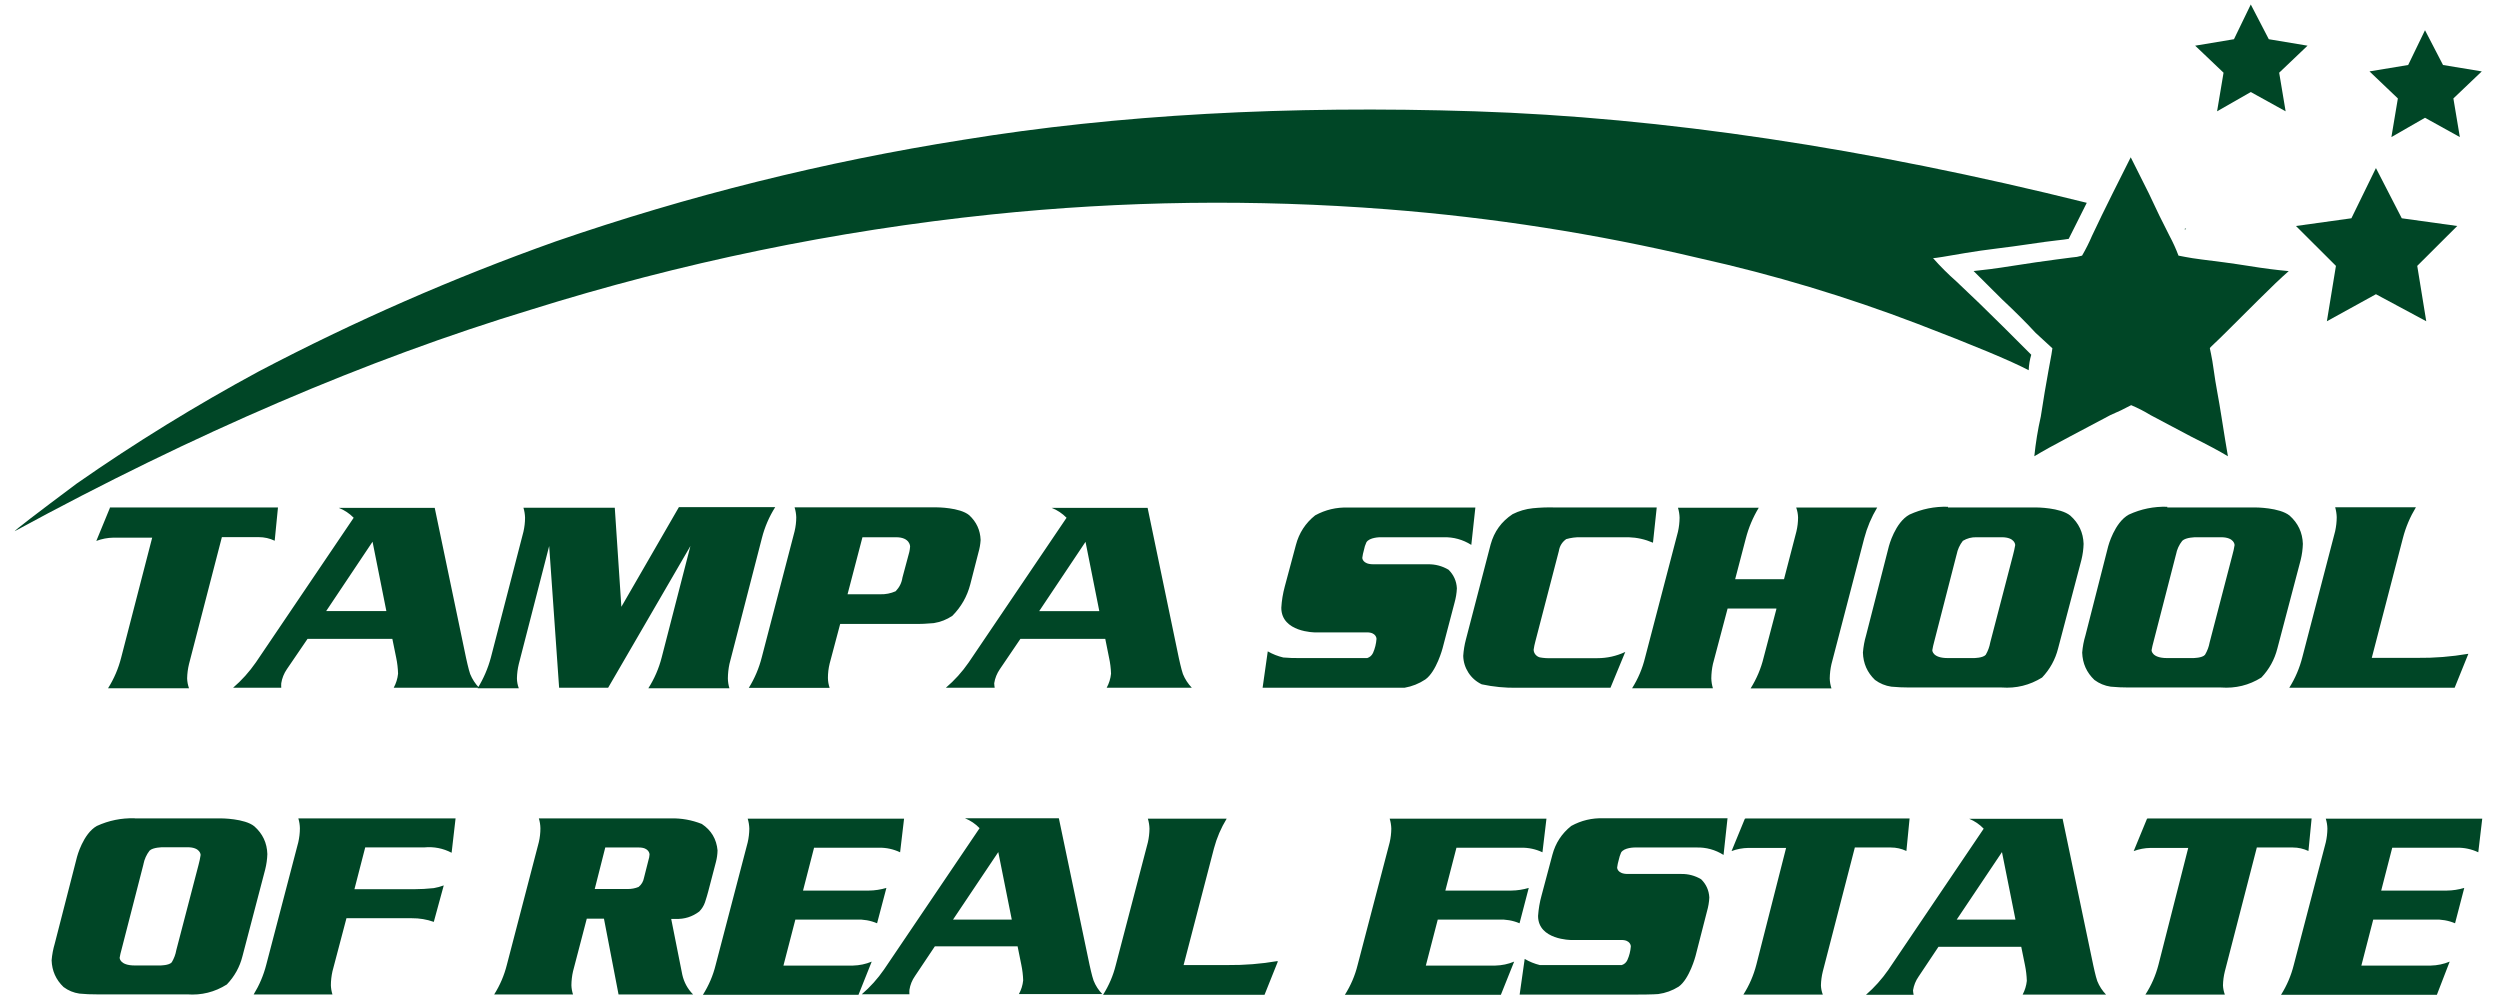
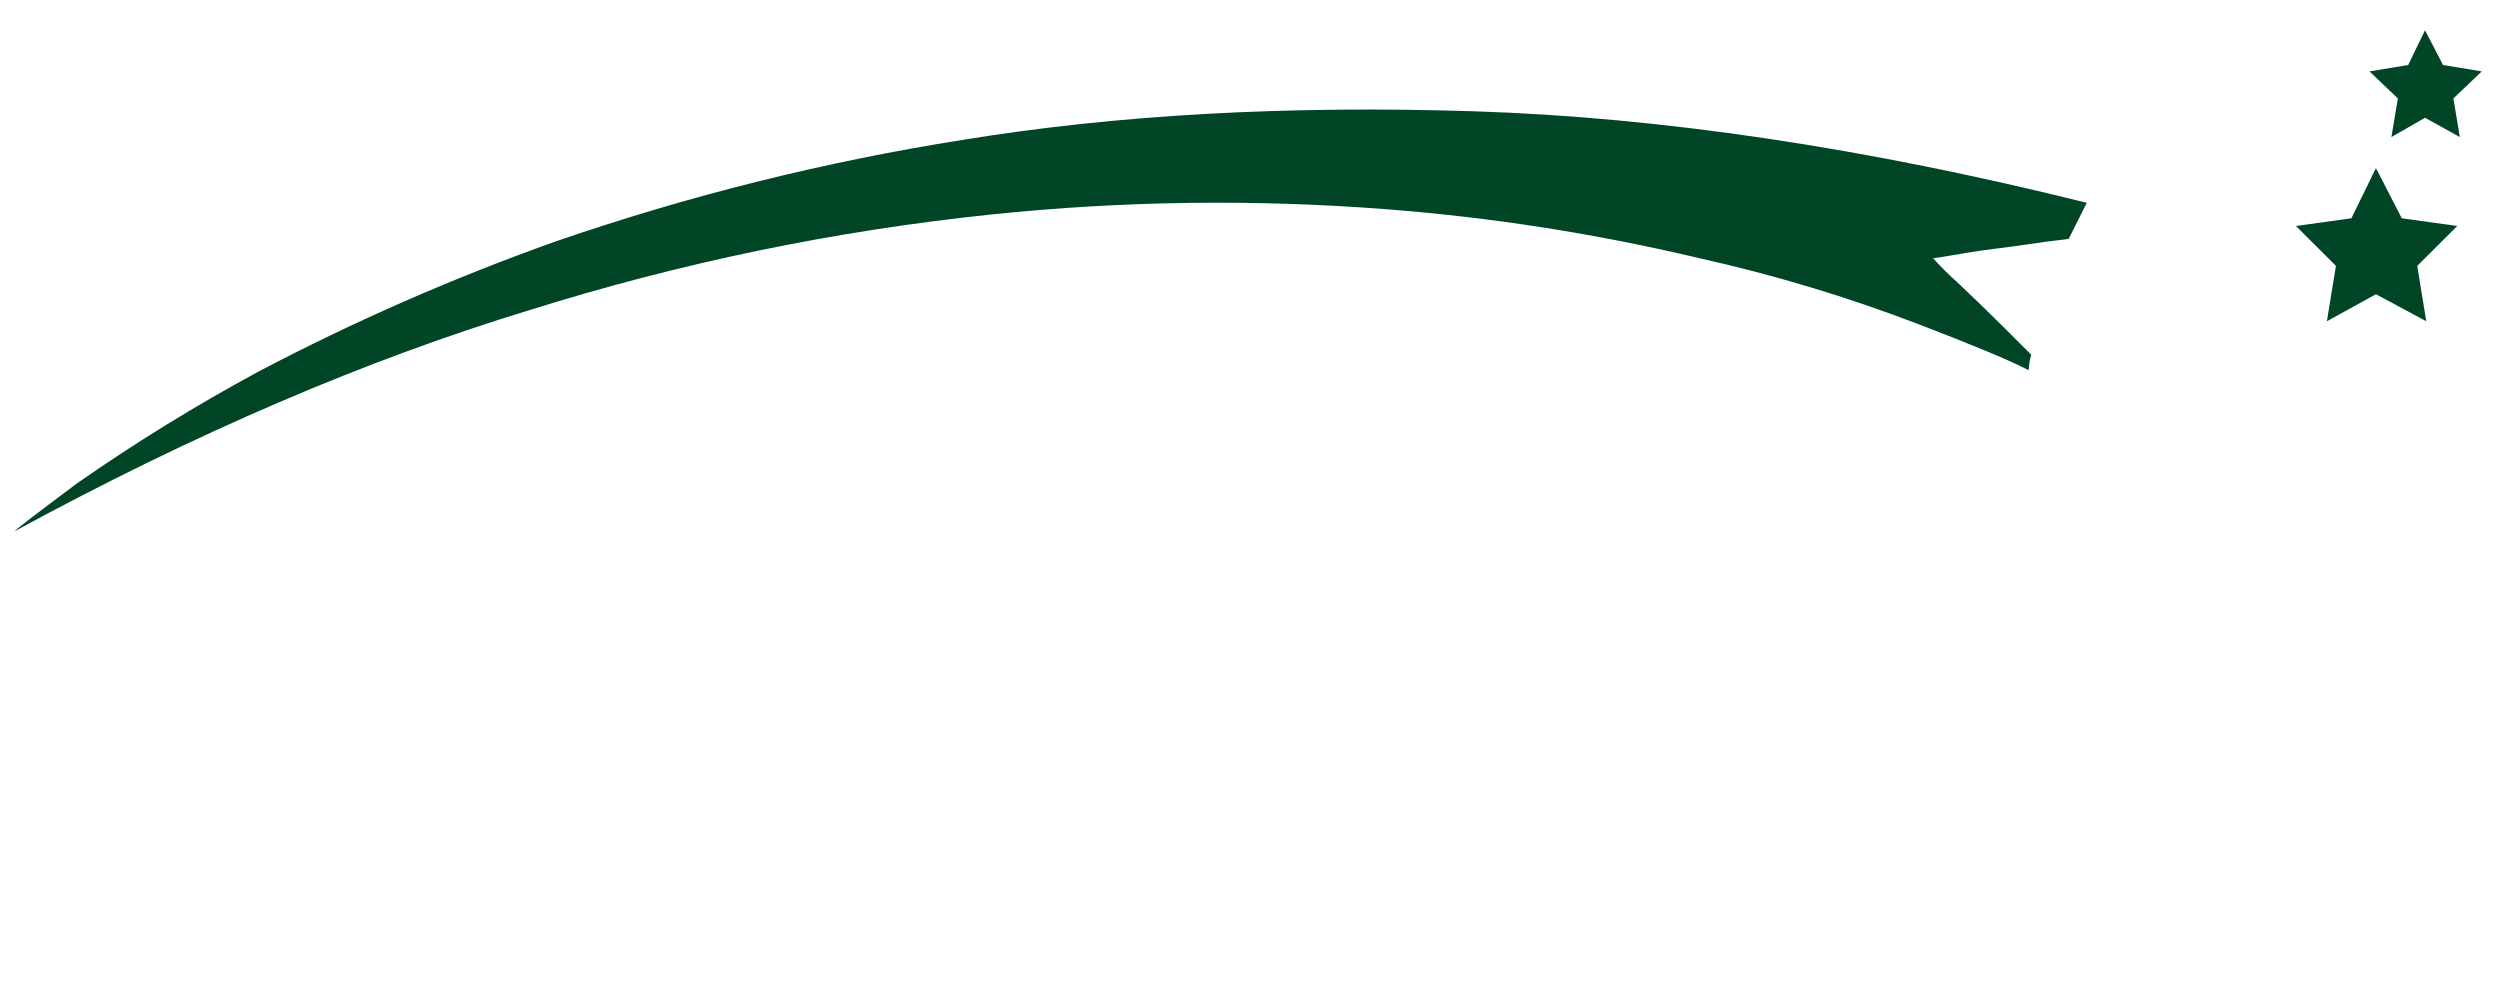
<svg xmlns="http://www.w3.org/2000/svg" width="250" zoomAndPan="magnify" viewBox="0 0 187.5 75" height="100" preserveAspectRatio="xMidYMid meet" version="1.0">
  <defs>
    <clipPath id="42e98dda56">
      <path d="M 1.012 8 L 157 8 L 157 40 L 1.012 40 Z M 1.012 8 " clip-rule="nonzero" />
    </clipPath>
    <clipPath id="70496e6234">
-       <path d="M 164 0.336 L 174 0.336 L 174 9 L 164 9 Z M 164 0.336 " clip-rule="nonzero" />
-     </clipPath>
+       </clipPath>
    <clipPath id="bf96b9b8cb">
      <path d="M 177 2 L 186.262 2 L 186.262 11 L 177 11 Z M 177 2 " clip-rule="nonzero" />
    </clipPath>
    <clipPath id="0550f3cc33">
-       <path d="M 3 61 L 186.262 61 L 186.262 74.586 L 3 74.586 Z M 3 61 " clip-rule="nonzero" />
+       <path d="M 3 61 L 186.262 61 L 186.262 74.586 L 3 74.586 M 3 61 " clip-rule="nonzero" />
    </clipPath>
  </defs>
  <g clip-path="url(#42e98dda56)">
    <path fill="#004626" d="M 144.98 19.363 C 145.117 19.363 145.922 19.238 147.402 18.977 C 148.883 18.719 150.566 18.562 152.25 18.301 C 153.93 18.043 154.824 17.984 155.152 17.914 L 155.637 16.949 L 156.508 15.211 C 139.98 11.094 124.68 8.805 110.613 8.348 C 96.547 7.895 83.766 8.605 72.273 10.48 C 61.848 12.125 51.648 14.668 41.672 18.109 C 34.016 20.832 26.594 24.082 19.402 27.859 C 14.691 30.406 10.141 33.207 5.75 36.27 C 2.652 38.586 1.102 39.777 1.102 39.84 C 14.594 32.504 27.5 26.965 39.816 23.227 C 51.102 19.691 62.625 17.309 74.387 16.082 C 84.25 15.059 94.125 14.93 104.012 15.695 C 111.918 16.309 119.727 17.531 127.441 19.363 C 133.02 20.605 138.48 22.246 143.82 24.289 C 148.02 25.898 150.797 27.055 152.152 27.766 C 152.168 27.371 152.23 26.984 152.344 26.605 C 152.086 26.352 151.379 25.641 150.215 24.48 C 149.055 23.324 147.887 22.195 146.723 21.102 C 146.105 20.559 145.527 19.98 144.98 19.363 " fill-opacity="1" fill-rule="nonzero" />
  </g>
-   <path fill="#004626" d="M 163.961 17.145 L 163.863 17.145 L 163.863 17.238 L 163.961 17.145 " fill-opacity="1" fill-rule="nonzero" />
-   <path fill="#004626" d="M 171.598 20.328 C 170.855 20.262 169.82 20.137 168.621 19.941 C 167.422 19.75 166.164 19.586 165.129 19.461 C 164.094 19.336 163.453 19.172 163.387 19.172 C 163.195 18.66 162.969 18.164 162.711 17.684 C 162.211 16.719 161.695 15.656 161.16 14.5 L 159.805 11.797 L 158.449 14.5 C 157.871 15.656 157.355 16.719 156.902 17.684 C 156.684 18.195 156.434 18.691 156.156 19.172 L 155.77 19.266 C 155.703 19.266 155.191 19.336 154.223 19.461 C 153.254 19.586 152.152 19.75 150.93 19.941 C 149.711 20.137 148.699 20.262 148.02 20.328 L 150.156 22.453 C 151.125 23.359 151.957 24.191 152.672 24.965 L 153.93 26.121 C 153.93 26.191 153.836 26.738 153.641 27.766 C 153.449 28.789 153.254 29.992 153.059 31.246 C 152.836 32.227 152.676 33.219 152.574 34.219 C 153.215 33.832 154.086 33.348 155.188 32.77 C 156.293 32.191 157.324 31.645 158.285 31.129 C 158.816 30.906 159.332 30.66 159.836 30.387 C 160.34 30.598 160.82 30.844 161.285 31.129 L 164.383 32.77 C 165.547 33.348 166.453 33.832 167.094 34.219 C 166.969 33.477 166.805 32.512 166.609 31.246 C 166.418 29.984 166.164 28.797 166.031 27.766 C 165.895 26.73 165.738 26.191 165.738 26.121 C 165.738 26.055 166.195 25.676 166.902 24.965 L 169.426 22.453 C 170.324 21.555 171.07 20.844 171.66 20.328 " fill-opacity="1" fill-rule="nonzero" />
  <g clip-path="url(#70496e6234)">
    <path fill="#004626" d="M 166.281 8.348 L 168.809 6.902 L 171.422 8.348 L 170.938 5.453 L 173.066 3.426 L 170.16 2.941 L 168.809 0.336 L 167.547 2.941 L 164.637 3.426 L 166.766 5.453 L 166.281 8.348 " fill-opacity="1" fill-rule="nonzero" />
  </g>
  <path fill="#004626" d="M 180.133 16.371 L 178.195 12.605 L 176.355 16.371 L 172.195 16.949 L 175.195 19.941 L 174.516 24.094 L 178.195 22.066 L 181.969 24.094 L 181.293 19.941 L 184.293 16.949 L 180.133 16.371 " fill-opacity="1" fill-rule="nonzero" />
  <g clip-path="url(#bf96b9b8cb)">
    <path fill="#004626" d="M 186.133 5.355 L 183.227 4.875 L 181.875 2.266 L 180.613 4.875 L 177.711 5.355 L 179.84 7.383 L 179.355 10.281 L 181.875 8.832 L 184.488 10.281 L 184.004 7.383 L 186.133 5.355 " fill-opacity="1" fill-rule="nonzero" />
  </g>
-   <path fill="#004626" d="M 8.242 38.059 L 20.848 38.059 L 20.602 40.555 C 20.223 40.375 19.824 40.285 19.402 40.285 L 16.641 40.285 L 14.176 49.801 C 14.09 50.156 14.043 50.512 14.035 50.879 C 14.043 51.133 14.09 51.379 14.176 51.621 L 8.102 51.621 C 8.555 50.902 8.883 50.133 9.09 49.312 L 11.414 40.324 L 8.504 40.324 C 8.062 40.332 7.637 40.414 7.223 40.57 L 8.242 38.094 Z M 32.598 38.059 L 34.957 49.355 C 34.957 49.355 35.141 50.211 35.262 50.551 C 35.418 50.938 35.645 51.281 35.93 51.582 L 29.527 51.582 C 29.707 51.254 29.816 50.902 29.855 50.527 C 29.844 50.125 29.797 49.727 29.715 49.332 L 29.426 47.914 L 23.066 47.914 L 21.516 50.188 C 21.297 50.508 21.156 50.859 21.094 51.242 C 21.086 51.355 21.086 51.469 21.094 51.582 L 17.48 51.582 C 18.133 51.023 18.699 50.387 19.188 49.684 L 26.527 38.832 C 26.207 38.508 25.836 38.258 25.41 38.09 L 32.602 38.09 Z M 28.977 45.828 L 27.941 40.629 L 24.465 45.828 Z M 46.629 45.465 L 50.918 38.035 L 58.141 38.035 C 57.688 38.754 57.355 39.523 57.145 40.348 L 54.707 49.801 C 54.633 50.156 54.594 50.516 54.59 50.879 C 54.594 51.129 54.633 51.379 54.707 51.621 L 48.625 51.621 C 49.082 50.902 49.414 50.133 49.625 49.312 L 51.781 40.953 L 45.609 51.582 L 41.934 51.582 L 41.188 40.953 L 38.91 49.801 C 38.824 50.156 38.777 50.512 38.77 50.879 C 38.773 51.133 38.82 51.379 38.91 51.621 L 35.82 51.621 C 36.266 50.898 36.598 50.129 36.816 49.312 L 39.258 39.879 C 39.336 39.531 39.379 39.18 39.379 38.824 C 39.371 38.57 39.332 38.324 39.258 38.082 L 46.109 38.082 L 46.602 45.508 Z M 63.012 46.801 L 62.223 49.77 C 62.137 50.125 62.094 50.484 62.094 50.848 C 62.098 51.102 62.141 51.348 62.223 51.59 L 56.16 51.59 C 56.605 50.871 56.93 50.102 57.137 49.281 L 59.594 39.848 C 59.676 39.5 59.719 39.148 59.719 38.793 C 59.711 38.539 59.668 38.293 59.594 38.051 L 70.254 38.051 C 70.254 38.051 71.98 38.051 72.688 38.637 C 73.234 39.141 73.52 39.762 73.547 40.5 C 73.527 40.82 73.473 41.133 73.383 41.438 L 72.77 43.828 C 72.535 44.734 72.086 45.52 71.43 46.184 C 71.004 46.473 70.539 46.652 70.031 46.734 C 69.535 46.781 69.039 46.805 68.543 46.793 L 63.031 46.793 Z M 63.582 44.57 L 66.023 44.57 C 66.426 44.582 66.809 44.504 67.172 44.344 C 67.453 44.055 67.625 43.715 67.684 43.316 L 68.199 41.395 C 68.23 41.258 68.25 41.121 68.258 40.984 C 68.258 40.984 68.258 40.293 67.203 40.293 L 64.684 40.293 L 63.566 44.57 Z M 86.066 38.066 L 88.414 49.355 C 88.414 49.355 88.598 50.211 88.719 50.551 C 88.875 50.938 89.102 51.281 89.387 51.582 L 83 51.582 C 83.18 51.254 83.289 50.902 83.328 50.527 C 83.316 50.125 83.266 49.727 83.18 49.332 L 82.895 47.914 L 76.531 47.914 L 74.988 50.188 C 74.77 50.508 74.625 50.859 74.566 51.242 C 74.57 51.355 74.582 51.469 74.602 51.582 L 70.938 51.582 C 71.594 51.023 72.164 50.391 72.652 49.684 L 79.992 38.832 C 79.672 38.508 79.301 38.258 78.875 38.09 L 86.066 38.09 Z M 82.449 45.836 L 81.414 40.637 L 77.938 45.836 Z M 110.652 38.066 L 110.348 40.867 C 109.707 40.465 109.012 40.273 108.254 40.293 L 103.52 40.293 C 103.52 40.293 102.699 40.293 102.477 40.68 C 102.391 40.867 102.328 41.059 102.293 41.258 C 102.238 41.449 102.195 41.645 102.172 41.84 C 102.172 41.84 102.172 42.32 102.992 42.32 L 107.094 42.32 C 107.648 42.312 108.164 42.449 108.641 42.73 C 109.031 43.117 109.238 43.582 109.266 44.125 C 109.25 44.492 109.188 44.852 109.09 45.203 L 108.195 48.613 C 108.195 48.613 107.734 50.371 106.898 50.961 C 106.422 51.277 105.902 51.484 105.336 51.582 C 105.336 51.582 104.934 51.582 103.633 51.582 L 94.695 51.582 L 95.082 48.852 C 95.449 49.062 95.836 49.215 96.246 49.312 C 96.672 49.348 97.098 49.363 97.527 49.355 L 101.941 49.355 C 101.941 49.355 102.426 49.355 102.543 49.355 C 102.742 49.289 102.887 49.16 102.977 48.969 C 103.125 48.633 103.211 48.281 103.238 47.914 C 103.238 47.914 103.238 47.41 102.492 47.43 L 98.637 47.43 C 98.637 47.43 96.098 47.43 96.098 45.582 C 96.129 45.047 96.215 44.52 96.355 44 L 97.191 40.879 C 97.426 39.98 97.906 39.234 98.637 38.652 C 99.406 38.23 100.234 38.035 101.113 38.066 Z M 124.254 38.066 L 123.973 40.703 C 123.387 40.449 122.777 40.312 122.141 40.293 L 118.543 40.293 C 118.176 40.285 117.816 40.332 117.465 40.434 C 117.156 40.656 116.973 40.953 116.914 41.328 L 115.148 48.121 C 115.094 48.324 115.051 48.523 115.023 48.73 C 115.027 48.867 115.074 48.988 115.16 49.094 C 115.25 49.199 115.359 49.27 115.492 49.305 C 115.773 49.355 116.059 49.375 116.348 49.363 L 119.801 49.363 C 120.535 49.363 121.23 49.207 121.895 48.895 L 120.785 51.582 L 113.785 51.582 C 112.891 51.598 112.004 51.512 111.129 51.324 C 110.715 51.125 110.383 50.836 110.133 50.453 C 109.887 50.07 109.754 49.648 109.742 49.191 C 109.77 48.773 109.836 48.359 109.945 47.953 L 111.797 40.836 C 112.062 39.871 112.609 39.113 113.445 38.562 C 113.926 38.32 114.434 38.172 114.969 38.117 C 115.504 38.066 116.043 38.043 116.578 38.059 L 124.238 38.059 Z M 133.227 45.641 L 129.57 45.641 L 128.469 49.801 C 128.391 50.156 128.352 50.516 128.348 50.879 C 128.355 51.129 128.395 51.379 128.469 51.621 L 122.406 51.621 C 122.859 50.902 123.184 50.133 123.383 49.312 L 125.848 39.879 C 125.926 39.531 125.965 39.18 125.969 38.824 C 125.961 38.57 125.922 38.324 125.848 38.082 L 131.906 38.082 C 131.469 38.805 131.145 39.574 130.934 40.391 L 130.137 43.438 L 133.801 43.438 L 134.73 39.863 C 134.812 39.516 134.855 39.164 134.855 38.809 C 134.848 38.555 134.801 38.305 134.715 38.066 L 140.789 38.066 C 140.355 38.789 140.031 39.559 139.816 40.375 L 137.359 49.809 C 137.277 50.164 137.238 50.523 137.23 50.887 C 137.238 51.141 137.281 51.387 137.359 51.629 L 131.297 51.629 C 131.746 50.91 132.074 50.141 132.273 49.316 L 133.227 45.688 Z M 146.098 38.059 L 152.711 38.059 C 152.711 38.059 154.52 38.059 155.27 38.668 C 155.91 39.234 156.242 39.941 156.27 40.793 C 156.258 41.199 156.203 41.598 156.105 41.996 L 154.355 48.641 C 154.145 49.469 153.742 50.195 153.156 50.816 C 152.227 51.391 151.215 51.641 150.125 51.562 L 143.195 51.562 C 142.746 51.562 142.297 51.543 141.848 51.5 C 141.398 51.434 140.992 51.266 140.625 50.996 C 140.043 50.438 139.742 49.754 139.719 48.945 C 139.754 48.504 139.832 48.07 139.957 47.648 L 141.668 40.961 C 141.668 40.961 142.129 39.18 143.211 38.594 C 144.129 38.172 145.09 37.977 146.098 38.008 Z M 146.746 41.586 L 145.062 48.137 C 145.004 48.344 144.957 48.555 144.922 48.77 C 144.922 48.77 144.922 49.355 146.078 49.355 L 148.035 49.355 C 148.035 49.355 148.719 49.355 148.93 49.109 C 149.098 48.82 149.211 48.512 149.27 48.18 L 150.977 41.625 C 151.043 41.379 151.098 41.133 151.141 40.879 C 151.141 40.879 151.141 40.293 150.125 40.293 L 148.234 40.293 C 147.871 40.285 147.531 40.371 147.215 40.562 C 146.977 40.867 146.82 41.211 146.746 41.594 Z M 162.547 38.059 L 169.156 38.059 C 169.156 38.059 170.965 38.059 171.719 38.668 C 172.355 39.234 172.688 39.941 172.715 40.793 C 172.703 41.199 172.648 41.598 172.551 41.996 L 170.801 48.641 C 170.59 49.469 170.191 50.195 169.602 50.816 C 168.676 51.395 167.664 51.641 166.574 51.562 L 159.641 51.562 C 159.195 51.562 158.746 51.543 158.301 51.5 C 157.852 51.434 157.445 51.266 157.082 50.996 C 156.496 50.438 156.191 49.754 156.164 48.945 C 156.199 48.504 156.281 48.07 156.41 47.648 L 158.117 40.961 C 158.117 40.961 158.586 39.18 159.664 38.594 C 160.578 38.172 161.539 37.977 162.547 38.008 Z M 163.199 41.586 L 161.512 48.137 C 161.453 48.344 161.406 48.555 161.367 48.77 C 161.367 48.77 161.367 49.355 162.531 49.355 L 164.48 49.355 C 164.48 49.355 165.172 49.355 165.375 49.109 C 165.547 48.82 165.664 48.512 165.723 48.18 L 167.43 41.625 C 167.5 41.379 167.555 41.133 167.594 40.879 C 167.594 40.879 167.594 40.293 166.574 40.293 L 164.684 40.293 C 164.684 40.293 163.938 40.293 163.668 40.562 C 163.426 40.867 163.27 41.211 163.199 41.594 Z M 185.121 49.051 L 184.098 51.582 L 171.695 51.582 C 172.145 50.867 172.473 50.094 172.68 49.273 L 175.137 39.84 C 175.211 39.492 175.254 39.141 175.254 38.785 C 175.246 38.535 175.207 38.285 175.137 38.043 L 181.195 38.043 C 180.758 38.766 180.43 39.535 180.219 40.352 L 177.883 49.34 L 181.277 49.34 C 182.566 49.355 183.848 49.254 185.121 49.035 Z M 185.121 49.051 " fill-opacity="1" fill-rule="nonzero" />
  <g clip-path="url(#0550f3cc33)">
-     <path fill="#004626" d="M 10.125 61.379 L 16.574 61.379 C 16.574 61.379 18.348 61.379 19.074 61.973 C 19.699 62.527 20.027 63.219 20.051 64.055 C 20.039 64.449 19.984 64.836 19.887 65.219 L 18.184 71.719 C 17.98 72.527 17.59 73.23 17.012 73.836 C 16.102 74.41 15.109 74.656 14.035 74.578 L 7.266 74.578 C 6.828 74.582 6.395 74.562 5.957 74.52 C 5.52 74.457 5.121 74.293 4.766 74.027 C 4.195 73.48 3.898 72.812 3.871 72.023 C 3.906 71.594 3.988 71.172 4.109 70.762 L 5.777 64.262 C 5.777 64.262 6.23 62.523 7.266 61.945 C 8.164 61.535 9.105 61.344 10.09 61.371 Z M 10.758 64.824 L 9.113 71.223 C 9.055 71.422 9.008 71.629 8.973 71.836 C 8.973 71.836 8.973 72.41 10.105 72.41 L 12.012 72.41 C 12.012 72.41 12.688 72.41 12.883 72.172 C 13.051 71.887 13.168 71.582 13.223 71.258 L 14.891 64.863 C 14.957 64.617 15.012 64.371 15.047 64.121 C 15.047 64.121 15.047 63.543 14.059 63.543 L 12.211 63.543 C 12.211 63.543 11.465 63.543 11.215 63.801 C 10.984 64.102 10.832 64.438 10.758 64.812 Z M 27.391 63.555 L 26.582 66.691 L 31.047 66.691 C 31.547 66.688 32.043 66.664 32.535 66.609 C 32.789 66.566 33.039 66.496 33.281 66.406 L 32.535 69.141 C 32.004 68.953 31.457 68.863 30.891 68.867 L 25.984 68.867 L 24.934 72.848 C 24.859 73.191 24.816 73.543 24.816 73.895 C 24.824 74.129 24.863 74.359 24.934 74.586 L 19.023 74.586 C 19.449 73.891 19.766 73.148 19.969 72.355 L 22.375 63.156 C 22.449 62.816 22.492 62.473 22.492 62.121 C 22.488 61.871 22.449 61.621 22.375 61.379 L 34.168 61.379 L 33.871 63.957 C 33.227 63.621 32.543 63.488 31.82 63.555 L 27.355 63.555 Z M 45.297 68.902 L 44.008 68.902 L 42.977 72.848 C 42.898 73.191 42.859 73.543 42.855 73.895 C 42.863 74.129 42.902 74.359 42.977 74.586 L 37.062 74.586 C 37.5 73.895 37.816 73.152 38.016 72.355 L 40.414 63.156 C 40.492 62.816 40.531 62.473 40.531 62.121 C 40.527 61.871 40.488 61.621 40.414 61.379 L 50.301 61.379 C 51.109 61.359 51.887 61.5 52.637 61.797 C 53.348 62.27 53.738 62.934 53.816 63.777 C 53.809 64.074 53.77 64.363 53.695 64.648 L 53.113 66.875 C 53.113 66.875 52.938 67.516 52.875 67.672 C 52.785 67.934 52.641 68.164 52.445 68.363 C 51.922 68.758 51.332 68.945 50.672 68.918 C 50.672 68.918 50.539 68.918 50.34 68.918 L 51.172 73.102 C 51.301 73.672 51.57 74.168 51.984 74.586 L 46.391 74.586 Z M 44.605 66.676 L 47.062 66.676 C 47.352 66.68 47.629 66.629 47.895 66.52 C 48.113 66.344 48.246 66.117 48.297 65.844 L 48.633 64.516 C 48.68 64.375 48.707 64.23 48.715 64.082 C 48.715 64.082 48.715 63.562 47.918 63.562 L 45.395 63.562 Z M 61.059 63.562 L 60.227 66.793 L 65.168 66.793 C 65.613 66.789 66.051 66.719 66.48 66.594 L 65.781 69.246 C 65.277 69.035 64.758 68.945 64.215 68.969 L 59.652 68.969 L 58.758 72.418 L 63.969 72.418 C 64.457 72.406 64.926 72.309 65.379 72.121 L 64.387 74.609 L 52.719 74.609 C 53.156 73.914 53.477 73.172 53.672 72.379 L 56.078 63.176 C 56.156 62.836 56.195 62.492 56.199 62.145 C 56.191 61.891 56.152 61.645 56.078 61.402 L 67.805 61.402 L 67.508 63.922 C 67.004 63.684 66.477 63.57 65.922 63.578 L 61.059 63.578 Z M 79.418 61.387 L 81.719 72.379 C 81.719 72.379 81.898 73.211 82.02 73.547 C 82.172 73.926 82.387 74.262 82.672 74.555 L 76.418 74.555 C 76.594 74.234 76.699 73.895 76.738 73.531 C 76.727 73.137 76.68 72.746 76.598 72.355 L 76.32 70.977 L 70.113 70.977 L 68.625 73.203 C 68.406 73.516 68.266 73.859 68.207 74.238 C 68.199 74.348 68.199 74.461 68.207 74.57 L 64.633 74.57 C 65.27 74.023 65.824 73.406 66.301 72.715 L 73.469 62.113 C 73.16 61.789 72.793 61.543 72.375 61.371 L 79.406 61.371 Z M 75.883 68.969 L 74.871 63.906 L 71.477 68.969 Z M 95.836 72.121 L 94.84 74.609 L 82.73 74.609 C 83.168 73.914 83.488 73.172 83.684 72.379 L 86.09 63.176 C 86.168 62.836 86.207 62.492 86.211 62.145 C 86.203 61.891 86.164 61.645 86.09 61.402 L 92 61.402 C 91.574 62.098 91.258 62.84 91.047 63.629 L 88.77 72.379 L 92.082 72.379 C 93.332 72.391 94.574 72.293 95.805 72.082 Z M 109.238 63.562 L 108.402 66.793 L 113.348 66.793 C 113.793 66.789 114.23 66.719 114.656 66.594 L 113.965 69.246 C 113.461 69.035 112.938 68.945 112.395 68.969 L 107.832 68.969 L 106.938 72.418 L 112.148 72.418 C 112.641 72.406 113.109 72.309 113.562 72.121 L 112.566 74.609 L 100.867 74.609 C 101.305 73.914 101.625 73.172 101.82 72.379 L 104.227 63.176 C 104.305 62.836 104.344 62.492 104.348 62.145 C 104.34 61.891 104.301 61.645 104.227 61.402 L 115.984 61.402 L 115.684 63.922 C 115.18 63.684 114.648 63.57 114.09 63.578 L 109.23 63.578 Z M 129.562 61.387 L 129.266 64.121 C 128.641 63.727 127.961 63.543 127.227 63.562 L 122.594 63.562 C 122.594 63.562 121.805 63.562 121.582 63.941 C 121.504 64.125 121.441 64.312 121.402 64.508 C 121.348 64.691 121.309 64.879 121.285 65.07 C 121.285 65.07 121.285 65.547 122.082 65.547 L 126.094 65.547 C 126.625 65.539 127.121 65.672 127.582 65.941 C 127.965 66.316 128.168 66.773 128.199 67.309 C 128.184 67.664 128.121 68.012 128.023 68.355 L 127.164 71.703 C 127.164 71.703 126.711 73.426 125.898 74 C 125.43 74.293 124.918 74.48 124.367 74.555 C 124.367 74.555 123.973 74.594 122.699 74.594 L 113.973 74.594 L 114.352 71.918 C 114.707 72.129 115.086 72.281 115.484 72.379 C 115.484 72.379 115.805 72.379 116.734 72.379 L 121.039 72.379 C 121.039 72.379 121.516 72.379 121.633 72.379 C 121.828 72.316 121.965 72.191 122.051 72.008 C 122.199 71.68 122.285 71.336 122.312 70.977 C 122.312 70.977 122.312 70.477 121.566 70.5 L 117.844 70.5 C 117.844 70.5 115.355 70.5 115.355 68.695 C 115.391 68.176 115.477 67.66 115.617 67.16 L 116.43 64.105 C 116.664 63.23 117.133 62.508 117.844 61.945 C 118.598 61.531 119.406 61.34 120.266 61.371 L 129.57 61.371 Z M 130.91 61.387 L 143.219 61.387 L 142.98 63.824 C 142.609 63.648 142.219 63.562 141.809 63.562 L 139.113 63.562 L 136.711 72.855 C 136.625 73.199 136.578 73.547 136.57 73.902 C 136.578 74.141 136.625 74.371 136.711 74.594 L 130.754 74.594 C 131.195 73.902 131.516 73.16 131.723 72.363 L 133.957 63.594 L 131.117 63.594 C 130.688 63.602 130.27 63.68 129.867 63.832 L 130.859 61.418 Z M 154.691 61.387 L 157 72.418 C 157 72.418 157.176 73.25 157.297 73.582 C 157.449 73.961 157.668 74.297 157.953 74.594 L 151.699 74.594 C 151.867 74.27 151.973 73.93 152.012 73.566 C 152 73.172 151.953 72.781 151.875 72.395 L 151.594 71.012 L 145.383 71.012 L 143.895 73.242 C 143.676 73.555 143.539 73.898 143.477 74.273 C 143.484 74.387 143.496 74.496 143.523 74.609 L 139.949 74.609 C 140.582 74.059 141.137 73.438 141.617 72.75 L 148.777 62.152 C 148.469 61.828 148.105 61.582 147.691 61.41 L 154.715 61.41 Z M 151.16 68.969 L 150.148 63.906 L 146.754 68.969 Z M 161.062 61.387 L 173.371 61.387 L 173.133 63.824 C 172.762 63.652 172.371 63.562 171.965 63.562 L 169.262 63.562 L 166.863 72.855 C 166.777 73.199 166.73 73.547 166.723 73.902 C 166.734 74.141 166.781 74.371 166.863 74.594 L 160.906 74.594 C 161.352 73.902 161.676 73.16 161.883 72.363 L 164.117 63.594 L 161.281 63.594 C 160.848 63.602 160.434 63.68 160.027 63.832 L 161.02 61.418 Z M 179.422 63.562 L 178.59 66.793 L 183.512 66.793 C 183.957 66.789 184.395 66.719 184.82 66.594 L 184.129 69.246 C 183.625 69.035 183.102 68.945 182.559 68.969 L 177.992 68.969 L 177.102 72.418 L 182.312 72.418 C 182.801 72.406 183.273 72.309 183.727 72.121 L 182.766 74.609 L 171.078 74.609 C 171.516 73.914 171.832 73.172 172.031 72.379 L 174.434 63.176 C 174.512 62.836 174.551 62.492 174.555 62.145 C 174.551 61.891 174.508 61.645 174.434 61.402 L 186.168 61.402 L 185.871 63.922 C 185.367 63.684 184.836 63.57 184.277 63.578 L 179.418 63.578 Z M 179.422 63.562 " fill-opacity="1" fill-rule="nonzero" />
-   </g>
+     </g>
</svg>